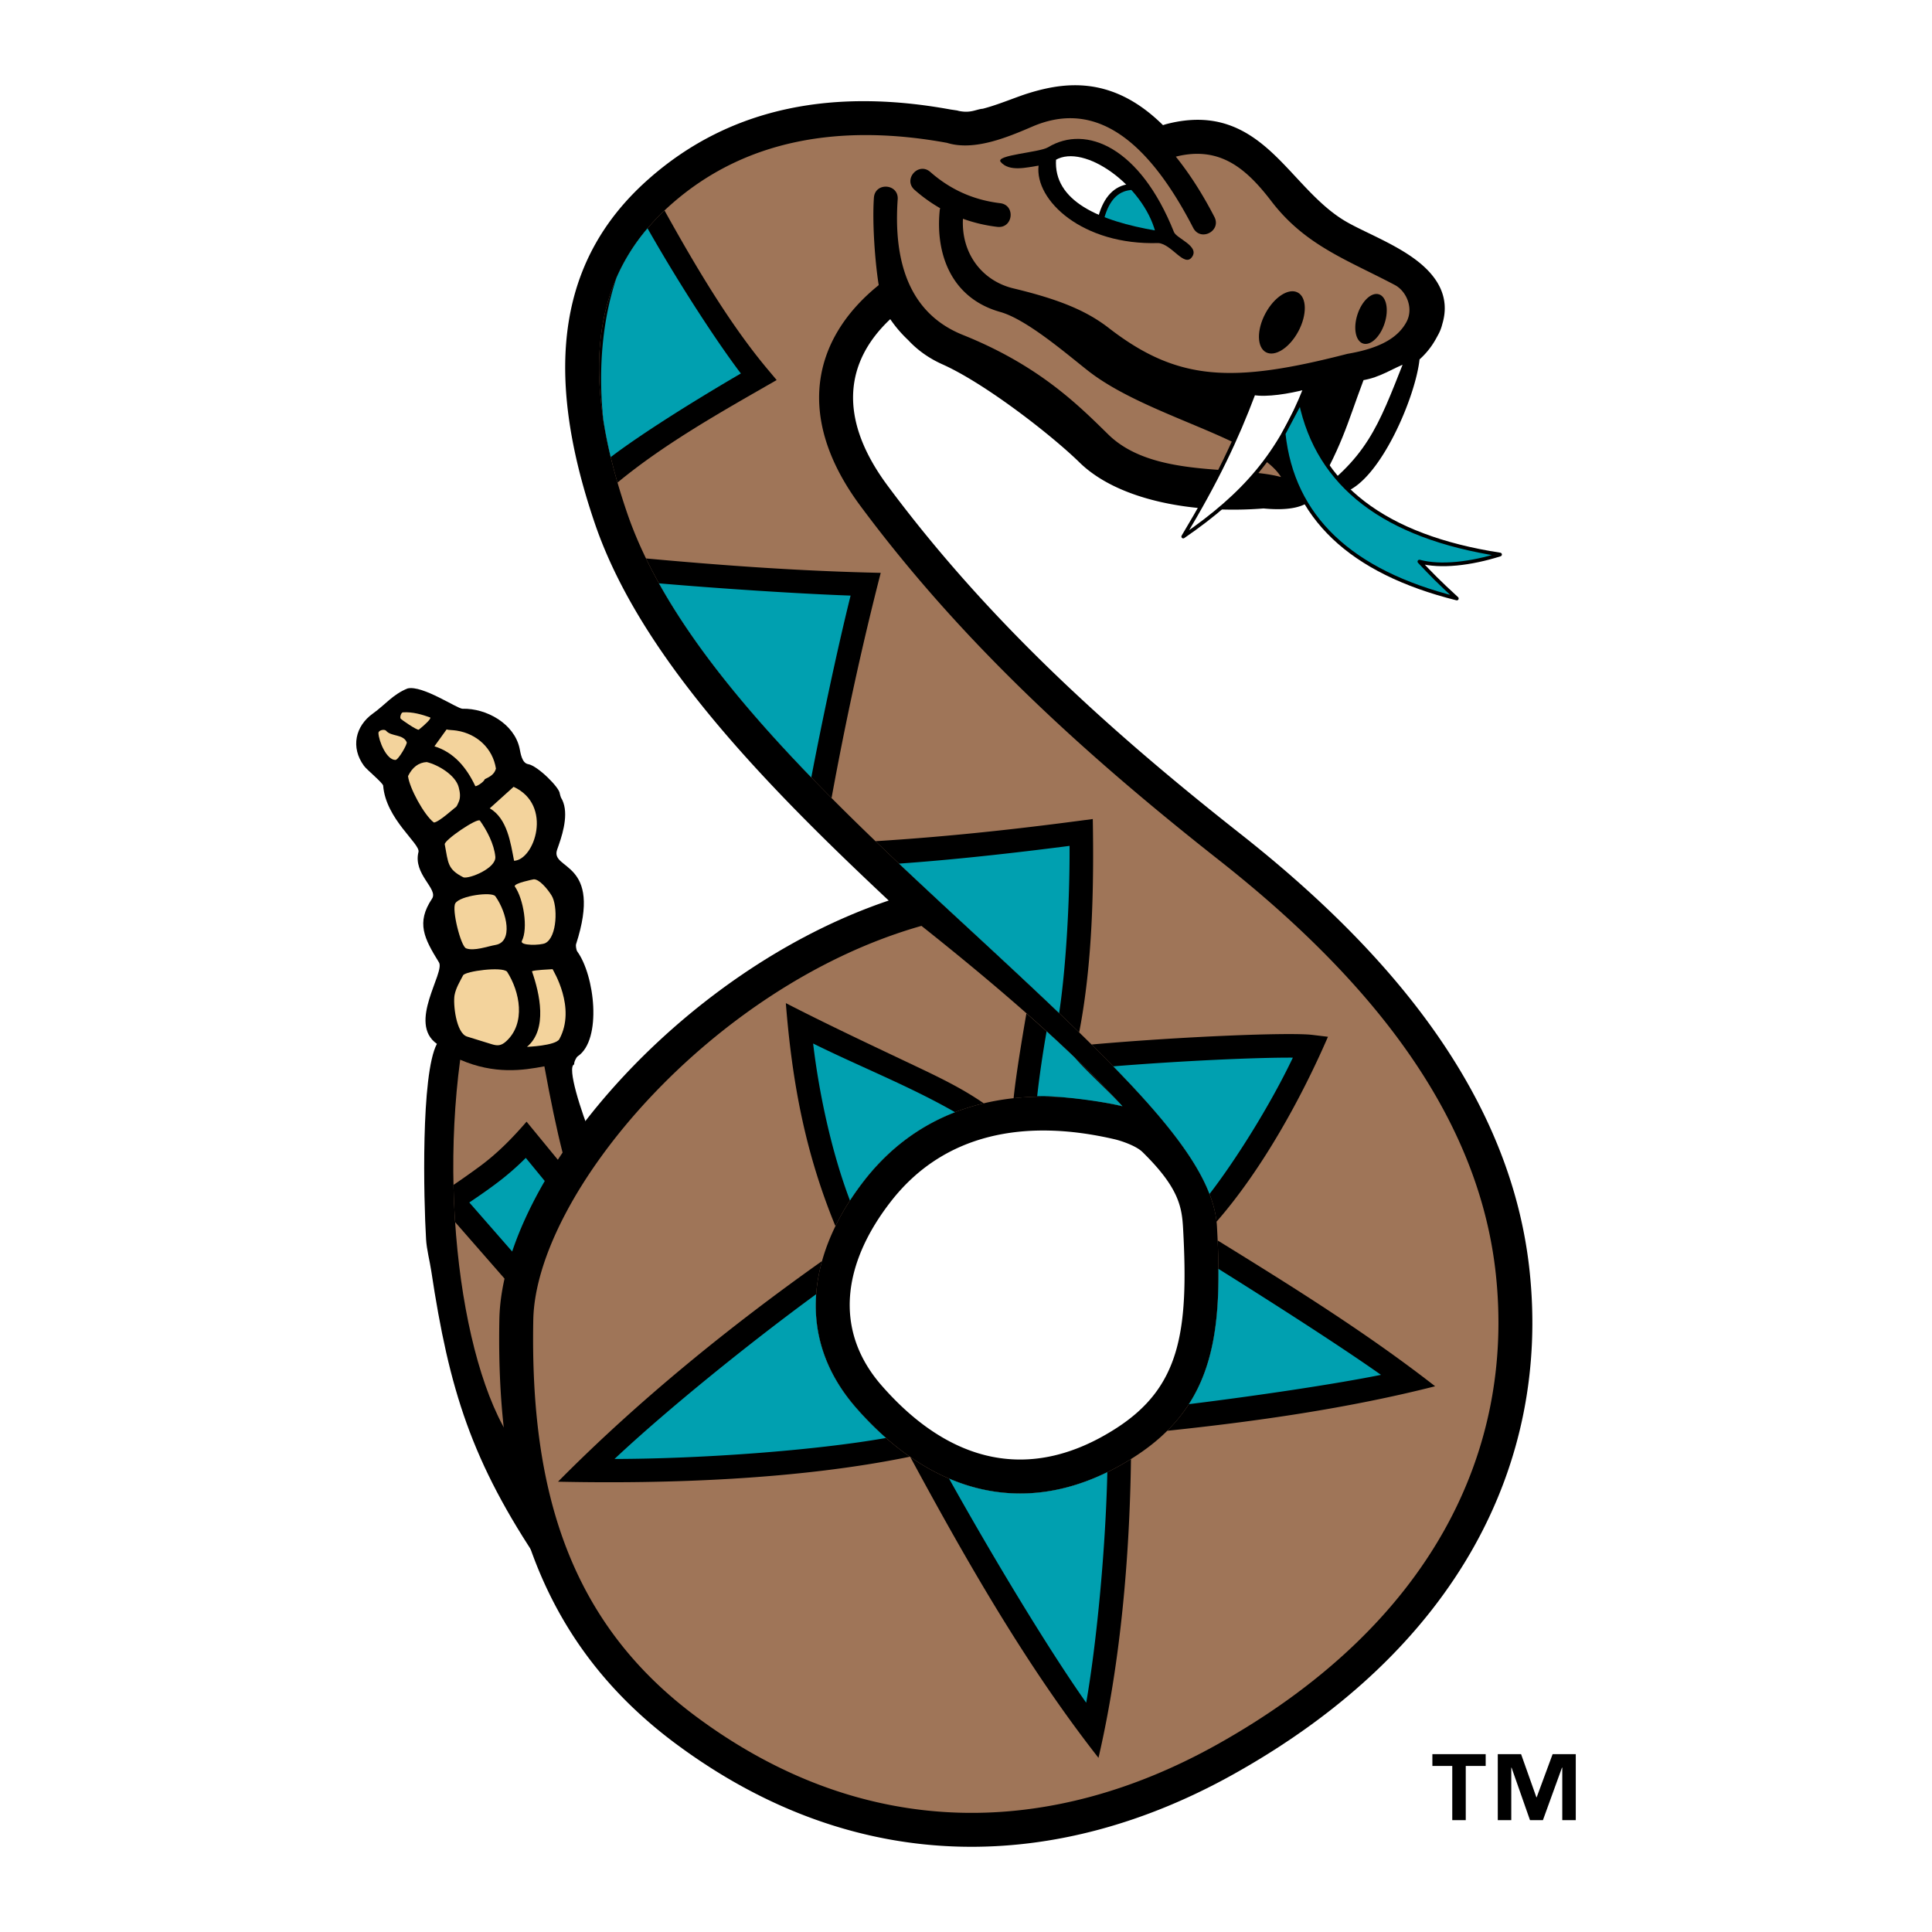
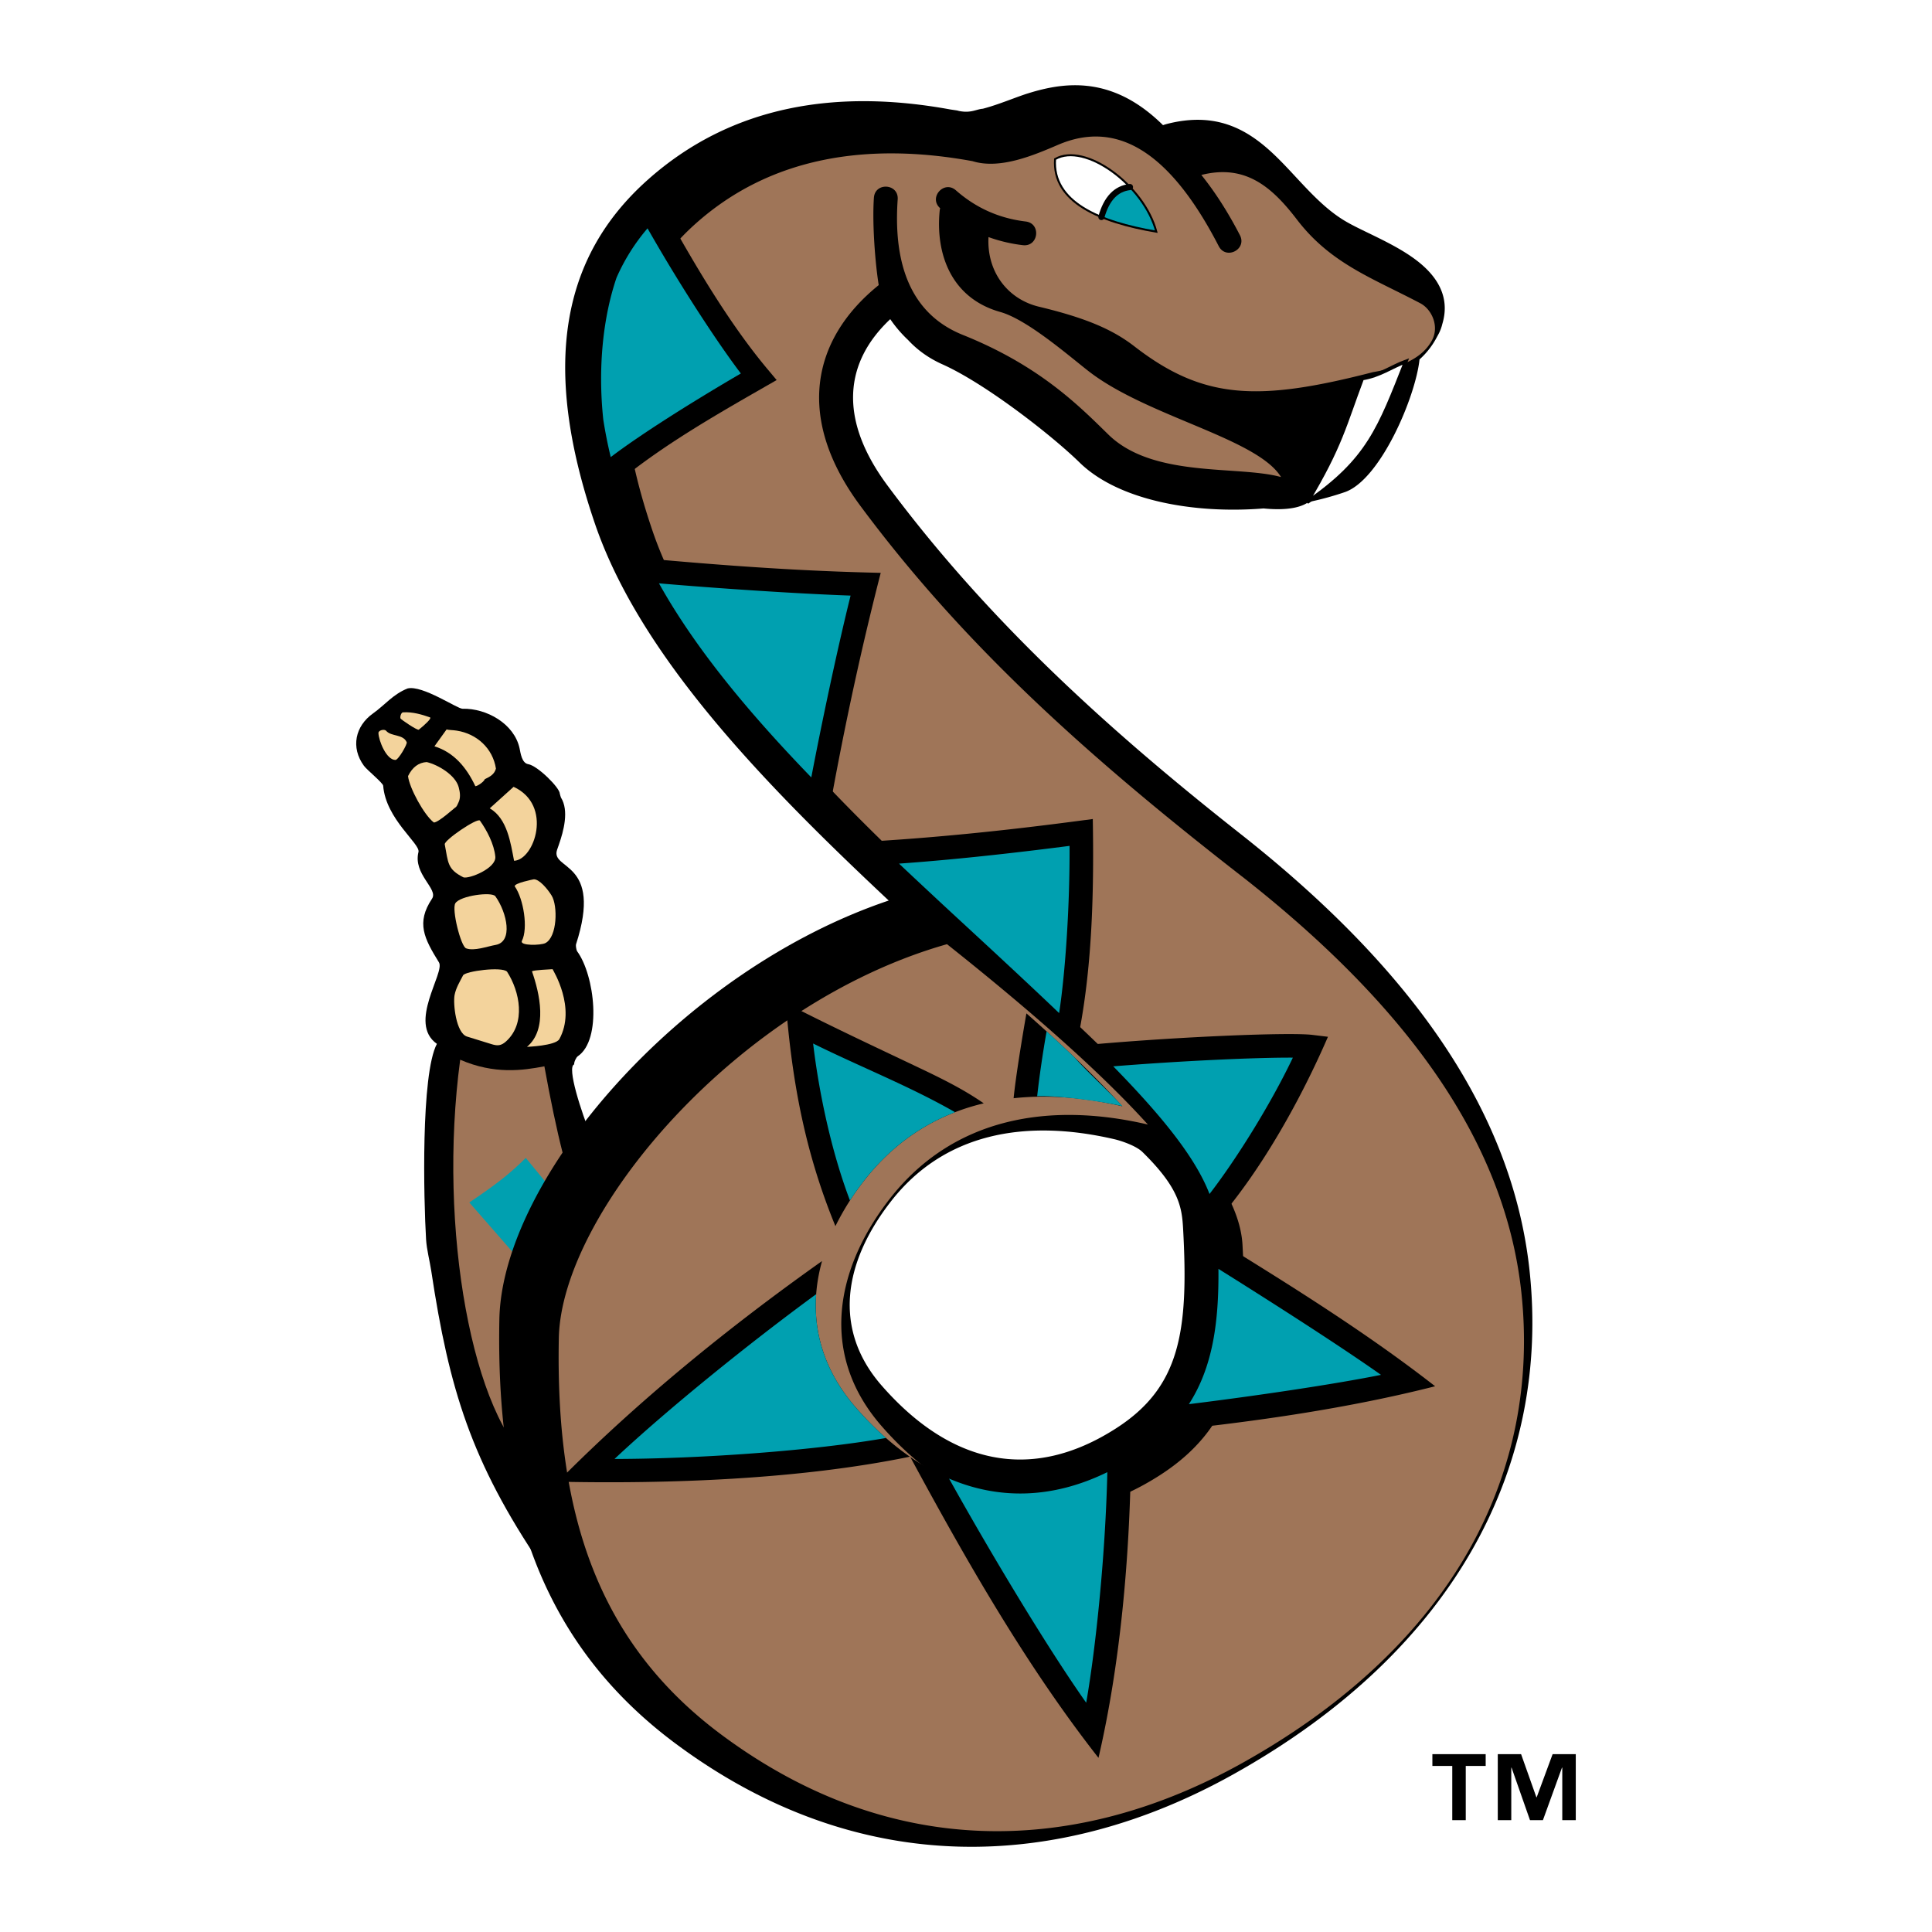
<svg xmlns="http://www.w3.org/2000/svg" width="2500" height="2500" viewBox="0 0 192.756 192.756">
-   <path fill-rule="evenodd" clip-rule="evenodd" fill="#fff" d="M0 0h192.756v192.756H0V0z" />
  <path d="M57.289 106.193c-.754.246.681 4.709 1.75 7.322l-5.055 42.611c-6.966-10.295-9.177-17.527-10.956-29.316-.154-1.018-.457-2.141-.518-3.156-.237-3.951-.533-16.465 1.08-19.508-2.947-2.07.837-7.105.205-8.129-1.474-2.39-2.297-3.946-.69-6.356.652-.98-1.913-2.431-1.353-4.659.204-.809-3.264-3.278-3.522-6.612-.021-.275-1.612-1.566-1.917-1.982-1.351-1.845-.857-3.972.89-5.218 1.227-.875 1.995-1.916 3.463-2.502 1.486-.355 4.968 2.035 5.478 2.023 2.397-.055 5.156 1.492 5.691 3.938.105.482.22 1.484.866 1.592.943.158 3.141 2.353 3.15 2.937 0 .032.099.363.115.39.821 1.313.268 3.339-.208 4.707l-.178.511c-.692 2.056 4.612 1.04 1.888 9.438-.038.117.037.581.11.681 1.761 2.389 2.505 8.828.068 10.479-.167.114-.396.608-.357.809z" fill-rule="evenodd" clip-rule="evenodd" />
  <path d="M45.913 105.729c3.425 1.482 6.239 1.07 8.4.658 1.19 6.535 2.492 12.051 3.69 13.938l-4.693 25.879c-6.144-4.597-9.656-23.612-7.397-40.475z" fill-rule="evenodd" clip-rule="evenodd" fill="#9f7558" />
-   <path d="M48.005 116.266c1.724-1.295 3.127-2.736 4.531-4.357l4.123 5.021c.455 1.531.907 2.705 1.345 3.395l-.13.721c-2.49 2.357-4.595 4.904-6.263 7.979l-6.202-7.094a83.522 83.522 0 0 1-.163-3.713 82.107 82.107 0 0 0 2.759-1.952z" fill-rule="evenodd" clip-rule="evenodd" />
  <path d="M49.418 118.148c-.893.67-1.773 1.266-2.595 1.824l4.404 5.037c1.326-1.9 3.25-3.99 4.64-5.334l-3.409-4.152a26.847 26.847 0 0 1-3.04 2.625z" fill-rule="evenodd" clip-rule="evenodd" fill="#00a0b0" />
  <path d="M88.821 31.843c-4.492 4.22-5.281 9.852-.272 16.601 10.039 13.527 22.175 24.483 35.175 34.724 15.326 12.072 27.031 26.321 28.881 43.606 2.043 19.094-7.035 37.674-29.545 50.244-17.271 9.645-37.215 10.611-55.584-3.006-13.831-10.254-17.994-24.652-17.654-42.387.268-13.967 17.977-34.744 38.845-41.778-12.281-11.519-24.774-24.3-29.314-37.609-5.368-15.732-3.337-26.598 5.229-34.259 8.49-7.591 19.085-9.098 30.249-7.055l.678.101c.075.023.14.042.224.057 1.157.22 1.669-.184 2.326-.234.219-.058.447-.123.684-.195 1.377-.423 2.764-1.008 3.805-1.333 1.094-.342 2.236-.623 3.42-.747 3.203-.334 6.6.494 10.066 3.915.146-.053.297-.099.453-.138 4.771-1.202 7.84.492 10.4 2.857 1.223 1.129 2.357 2.441 3.562 3.692 1.178 1.222 2.373 2.334 3.758 3.156.881.523 2.062 1.06 3.287 1.666 1.252.62 2.607 1.334 3.752 2.194 2.004 1.504 3.498 3.591 2.658 6.395a4.288 4.288 0 0 1-.408 1.07l-.213.39a7.834 7.834 0 0 1-1.656 2.089c-.402 3.78-3.922 12.019-7.451 13.24a29.814 29.814 0 0 1-3.623.989 3.106 3.106 0 0 1-.682.356c-1.141.44-2.697.392-3.807.284-7.043.564-14.514-.824-18.359-4.588-2.742-2.683-9.371-7.863-13.682-9.792-1.341-.6-2.479-1.409-3.419-2.422a12.621 12.621 0 0 1-1.783-2.083zm25.158 83.089c-.623-.609-2.082-1.105-2.77-1.266-9.002-2.1-17.041-.561-22.298 6.17-4.849 6.207-5.767 12.881-.957 18.391 6.794 7.779 14.858 9.777 23.413 4.268 6.354-4.092 7.24-9.609 6.67-19.924-.119-2.157-.422-4.077-4.058-7.639z" fill-rule="evenodd" clip-rule="evenodd" />
-   <path d="M87.671 28.444c-.341-2.073-.665-6.094-.481-8.715.11-1.582 2.484-1.416 2.373.165-.58 8.312 2.625 11.966 6.501 13.521 7.676 3.078 11.612 7.098 14.516 9.938 4.477 4.381 12.93 3.054 17.23 4.243-2.389-3.89-13.445-6.046-19.254-10.604-2.061-1.616-6.1-5.118-8.754-5.865-4.944-1.39-6.468-5.844-6.05-10.097.009-.091.025-.177.048-.256a15.514 15.514 0 0 1-2.548-1.827c-1.19-1.047.382-2.833 1.572-1.785 1.998 1.758 4.308 2.791 6.96 3.11 1.574.189 1.289 2.551-.285 2.362a15.421 15.421 0 0 1-3.424-.807c-.184 3.457 1.908 6.199 5.041 6.948 4.643 1.112 7.324 2.259 9.504 3.947 6.896 5.341 12.35 5.535 23.82 2.579 3.439-.583 5.078-1.708 5.873-3.159.764-1.393-.002-3.102-1.148-3.707-4.781-2.524-8.943-3.949-12.312-8.349-2.508-3.275-5.15-5.562-9.541-4.457 1.365 1.696 2.656 3.704 3.848 6.011.727 1.409-1.387 2.5-2.115 1.091-5.213-10.103-10.607-12.435-16.029-10.109-2.414 1.035-5.801 2.484-8.531 1.631-10.491-1.92-20.171-.438-27.646 6.248-7.196 6.435-9.389 15.673-4.282 30.644 4.804 14.08 19.362 27.883 33.29 40.754 16.222 14.991 25.181 23.452 25.57 30.483.576 10.428-.166 17.771-8.217 22.957-10.246 6.598-20.129 3.891-27.794-4.889-6.257-7.166-4.607-15.729.838-22.699 6.349-8.125 15.959-9.662 25.733-7.381-4.447-4.918-11.129-10.916-20.042-17.995-20.992 5.956-38.489 26.819-38.729 39.313-.328 17.135 3.668 30.25 16.286 39.604 17.145 12.711 35.629 11.867 51.918 2.77 21.488-12 29.711-29.361 27.83-46.93-1.703-15.926-12.539-29.436-27.609-41.307C108.523 75.5 96.125 64.331 85.832 50.46c-6.445-8.684-4.911-16.568 1.839-22.016z" fill-rule="evenodd" clip-rule="evenodd" fill="#9f7558" />
+   <path d="M87.671 28.444c-.341-2.073-.665-6.094-.481-8.715.11-1.582 2.484-1.416 2.373.165-.58 8.312 2.625 11.966 6.501 13.521 7.676 3.078 11.612 7.098 14.516 9.938 4.477 4.381 12.93 3.054 17.23 4.243-2.389-3.89-13.445-6.046-19.254-10.604-2.061-1.616-6.1-5.118-8.754-5.865-4.944-1.39-6.468-5.844-6.05-10.097.009-.091.025-.177.048-.256c-1.19-1.047.382-2.833 1.572-1.785 1.998 1.758 4.308 2.791 6.96 3.11 1.574.189 1.289 2.551-.285 2.362a15.421 15.421 0 0 1-3.424-.807c-.184 3.457 1.908 6.199 5.041 6.948 4.643 1.112 7.324 2.259 9.504 3.947 6.896 5.341 12.35 5.535 23.82 2.579 3.439-.583 5.078-1.708 5.873-3.159.764-1.393-.002-3.102-1.148-3.707-4.781-2.524-8.943-3.949-12.312-8.349-2.508-3.275-5.15-5.562-9.541-4.457 1.365 1.696 2.656 3.704 3.848 6.011.727 1.409-1.387 2.5-2.115 1.091-5.213-10.103-10.607-12.435-16.029-10.109-2.414 1.035-5.801 2.484-8.531 1.631-10.491-1.92-20.171-.438-27.646 6.248-7.196 6.435-9.389 15.673-4.282 30.644 4.804 14.08 19.362 27.883 33.29 40.754 16.222 14.991 25.181 23.452 25.57 30.483.576 10.428-.166 17.771-8.217 22.957-10.246 6.598-20.129 3.891-27.794-4.889-6.257-7.166-4.607-15.729.838-22.699 6.349-8.125 15.959-9.662 25.733-7.381-4.447-4.918-11.129-10.916-20.042-17.995-20.992 5.956-38.489 26.819-38.729 39.313-.328 17.135 3.668 30.25 16.286 39.604 17.145 12.711 35.629 11.867 51.918 2.77 21.488-12 29.711-29.361 27.83-46.93-1.703-15.926-12.539-29.436-27.609-41.307C108.523 75.5 96.125 64.331 85.832 50.46c-6.445-8.684-4.911-16.568 1.839-22.016z" fill-rule="evenodd" clip-rule="evenodd" fill="#9f7558" />
  <path d="M41.786 72.799c.59-.47 1.324-1.152 1.113-1.228-.778-.274-1.731-.567-2.704-.499-.156.011-.302.412-.238.608.028.089 1.693 1.228 1.829 1.119zm6.582 4.942c.506-.247.95-.469 1.112-1.056-.311-2.021-1.905-3.475-3.902-3.788-.38-.066-.837-.054-1.021-.122l-1.213 1.683c1.977.618 3.212 2.145 4.073 3.962.051.107.842-.367.951-.679zm-8.917-1.92c.296 0 1.208-1.585 1.127-1.769-.364-.831-1.539-.544-2.053-1.139-.179-.205-.777-.057-.768.225.026.761.79 2.682 1.694 2.683zM51.289 85.88c2.031-.08 3.907-5.557-.047-7.379l-2.377 2.144c1.759 1.036 2.077 3.46 2.424 5.235zm-8.003-3.82c.459.004 2.055-1.452 2.122-1.485.172-.083.234-.313.317-.475.258-.503.174-1.041.039-1.56-.317-1.209-2.053-2.24-3.191-2.508-.809.046-1.43.513-1.864 1.401.133 1.172 1.596 3.881 2.577 4.627zm2.947 5.472c.564.183 3.298-.901 3.185-2.067-.121-1.25-.843-2.625-1.536-3.593-.256-.308-3.607 1.97-3.509 2.374.356 1.856.254 2.471 1.86 3.286zm7.007.199s-1.988.385-1.881.704c.886 1.26 1.34 4.196.713 5.432-.26.512 1.891.46 2.345.223 1.188-.62 1.24-3.723.623-4.732-.408-.668-1.252-1.673-1.8-1.627zm-6.741 6.883c.799.307 2.125-.196 2.942-.338 1.76-.304 1.163-3.195-.018-4.856-.34-.477-3.525-.064-3.995.702-.377.613.548 4.29 1.071 4.492zm9.302 9.07c1.725-3.141-.635-6.889-.67-6.99-.352.029-1.815.08-2.058.211.764 2.193 1.599 5.789-.496 7.539 0-.001 2.813-.102 3.224-.76zm-5.214-6.743c-.526-.529-4.123-.051-4.381.361-.327.631-.72 1.268-.854 1.979-.159.842.14 3.797 1.249 4.139l2.443.756c.577.178.946.178 1.448-.277 1.998-1.811 1.377-4.961.095-6.958z" fill-rule="evenodd" clip-rule="evenodd" fill="#f3d39c" />
-   <path d="M126.242 31.287c.875-1.645 2.324-2.586 3.234-2.102.912.485.943 2.213.068 3.859s-2.324 2.587-3.236 2.101c-.91-.485-.941-2.212-.066-3.858zM135.434 31.378c.439-1.354 1.402-2.255 2.15-2.012s.998 1.539.557 2.894c-.439 1.355-1.402 2.256-2.15 2.013-.749-.244-.997-1.539-.557-2.895zM118.916 25.656c-.764 1.036-1.99-1.283-3.336-1.407-7.588.241-12.357-4.262-11.961-7.724-1.215.188-2.928.636-3.779-.367-.59-.697 3.852-.938 4.721-1.462 3.818-2.306 9.203.023 12.562 8.449.236.645 2.609 1.407 1.793 2.511z" fill-rule="evenodd" clip-rule="evenodd" />
  <path d="M115.365 23.114c-5.664-.961-10.396-2.955-10.1-7.241 2.969-1.719 8.868 2.587 10.1 7.241z" fill-rule="evenodd" clip-rule="evenodd" fill="#fff" />
  <path d="M112.738 18.66c-1.387.154-2.336 1.151-2.852 2.992 1.59.653 3.477 1.122 5.479 1.462-.424-1.604-1.404-3.166-2.627-4.454z" fill-rule="evenodd" clip-rule="evenodd" fill="#00a0b0" />
  <path d="M112.738 18.66c-1.387.154-2.336 1.151-2.852 2.992" fill="none" stroke="#000" stroke-width=".613" stroke-linecap="round" stroke-linejoin="round" stroke-miterlimit="2.613" />
  <path d="M115.365 23.114c-5.664-.961-10.396-2.955-10.1-7.241 2.969-1.719 8.868 2.587 10.1 7.241z" fill="none" stroke="#000" stroke-width=".199" stroke-miterlimit="2.613" />
-   <path d="M125.086 39.233c-1.742 4.613-3.656 8.665-7.035 14.3 6.125-4.215 9.564-8.21 12.193-14.864-1.695.446-3.879.79-5.158.564z" fill-rule="evenodd" clip-rule="evenodd" fill="#fff" stroke="#000" stroke-width=".368" stroke-linecap="round" stroke-linejoin="round" stroke-miterlimit="2.613" />
  <path d="M135.904 37.762c-1.742 4.612-2.119 6.708-5.498 12.342 6.127-4.215 7.229-7.388 9.857-14.042-1.402.515-2.597 1.419-4.359 1.7z" fill-rule="evenodd" clip-rule="evenodd" fill="#fff" stroke="#000" stroke-width=".368" stroke-miterlimit="2.613" />
-   <path d="M129.758 40.082c1.752 8.385 8.387 13.466 19.904 15.243-2.939.93-5.943 1.27-8.049.704 1.176 1.256 1.928 2.027 3.736 3.685-10.631-2.658-16.391-8.142-17.279-16.451l1.688-3.181z" fill-rule="evenodd" clip-rule="evenodd" fill="#00a0b0" stroke="#000" stroke-width=".368" stroke-linecap="round" stroke-linejoin="round" stroke-miterlimit="2.613" />
  <path d="M86.393 57.116l1.477.039c-1.908 7.42-3.527 14.926-4.906 22.467-7.723-7.766-14.57-15.778-18.513-23.906 7.29.668 14.64 1.206 21.942 1.4zm21.328 24.77l1.307-.173c.117 6.793-.021 14.385-1.359 21.289-3.359-3.27-7.311-6.934-11.822-11.102-2.835-2.622-5.698-5.282-8.5-7.975 6.817-.421 13.594-1.141 20.374-2.039zm1.179 22.325c8.889-.789 19.764-1.234 22.027-.961l1.564.189c-2.592 5.98-6.5 13.16-11.117 18.451-.522-4.714-4.808-10.111-12.474-17.679zM76.586 36.842l.902 1.076c-5.313 3.055-11.056 6.243-15.88 10.228-3.73-12.863-1.597-21.187 4.691-27.148 2.981 5.36 6.428 11.242 10.287 15.844zm6.764 85.49c-2.99-7.281-4.311-14.244-4.947-22.25 4.373 2.248 8.811 4.322 13.249 6.43 2.4 1.141 4.493 2.18 6.497 3.568-4.546 1.076-8.654 3.51-11.905 7.672a26.065 26.065 0 0 0-2.894 4.58zm19.056-21.228c3.895 3.432 7.078 6.512 9.57 9.268-3.695-.861-7.367-1.18-10.848-.801.284-2.852 1.278-8.467 1.278-8.467zm7.19 74.277c-7.193-9.174-13.199-19.695-18.775-30.014 6.557 4.535 14.172 5.09 22.016.203-.13 9.856-1.06 20.426-3.241 29.811zm-24.191-34.93c1.689 1.936 3.486 3.576 5.371 4.885-11.122 2.293-24.297 2.725-35.105 2.494 7.973-8.057 17.036-15.42 26.344-22.014-1.374 4.93-.599 10.067 3.39 14.635zm36.079-16.691c7.395 4.561 14.877 9.225 21.699 14.547-8.604 2.188-17.736 3.498-26.727 4.443 4.73-4.701 5.386-10.875 5.028-18.99z" fill-rule="evenodd" clip-rule="evenodd" />
  <path d="M84.863 59.423c-1.41 5.691-2.941 13.02-3.919 18.14C74.827 71.24 69.402 64.762 65.746 58.2c5.845.503 13.67 1.027 19.117 1.223zm21.848 24.97c.027 5.793-.395 12.443-1.041 16.685-2.896-2.77-6.176-5.809-9.824-9.178a772.855 772.855 0 0 1-6.152-5.737c6.365-.448 13.056-1.258 17.017-1.77zm22.279 21.128c-2.301 4.83-5.773 10.314-8.316 13.604-1.379-3.578-4.625-7.645-9.604-12.736 6.942-.561 14.442-.891 17.92-.868zM73.916 37.262c-4.812 2.806-10 6.071-12.983 8.342a45.542 45.542 0 0 1-.744-3.748c-.554-5.218-.016-10.218 1.321-14.146a19.747 19.747 0 0 1 3.095-4.929c3.331 5.861 7.068 11.532 9.311 14.481zm47.648 89.334c5.463 3.416 12.205 7.736 16.219 10.574-4.756.955-12.531 2.104-19.168 2.924 2.369-3.68 2.998-8.125 2.949-13.498zm-11.084 20.281c-.188 8.102-1.123 17.373-2.109 23.006-3.615-5.117-9.084-14.117-13.683-22.363 4.912 2.099 10.275 2.056 15.792-.643zm-22.085-3.41c-7.116 1.254-18.361 2.078-27.086 2.094 5.318-4.992 13.541-11.627 20.12-16.439-.286 3.877.872 7.775 3.976 11.33a32.411 32.411 0 0 0 2.99 3.015zm-3.594-23.694c-1.896-4.977-3.126-10.975-3.675-15.662 4.612 2.289 9.681 4.279 14.16 6.854-3.407 1.316-6.489 3.52-9.042 6.787a28.903 28.903 0 0 0-1.443 2.021zm22.681-13.97c1.088 1.207 3.396 3.332 4.502 4.564-1.811-.455-6.336-1.078-8.504-1 .193-1.805.57-4.4.941-6.467.977.887 1.902 1.752 2.779 2.59l.282.313z" fill-rule="evenodd" clip-rule="evenodd" fill="#00a0b0" />
  <path d="M148.227 176.188h-1.988v5.408h-1.346v-5.408h-1.984v-1.174h5.318v1.174zm8.988 5.408h-1.346v-5.236h-.031l-1.9 5.236h-1.291l-1.838-5.236h-.029v5.236h-1.346v-6.582h2.326l1.525 4.299h.031l1.588-4.299h2.311v6.582z" fill-rule="evenodd" clip-rule="evenodd" />
</svg>